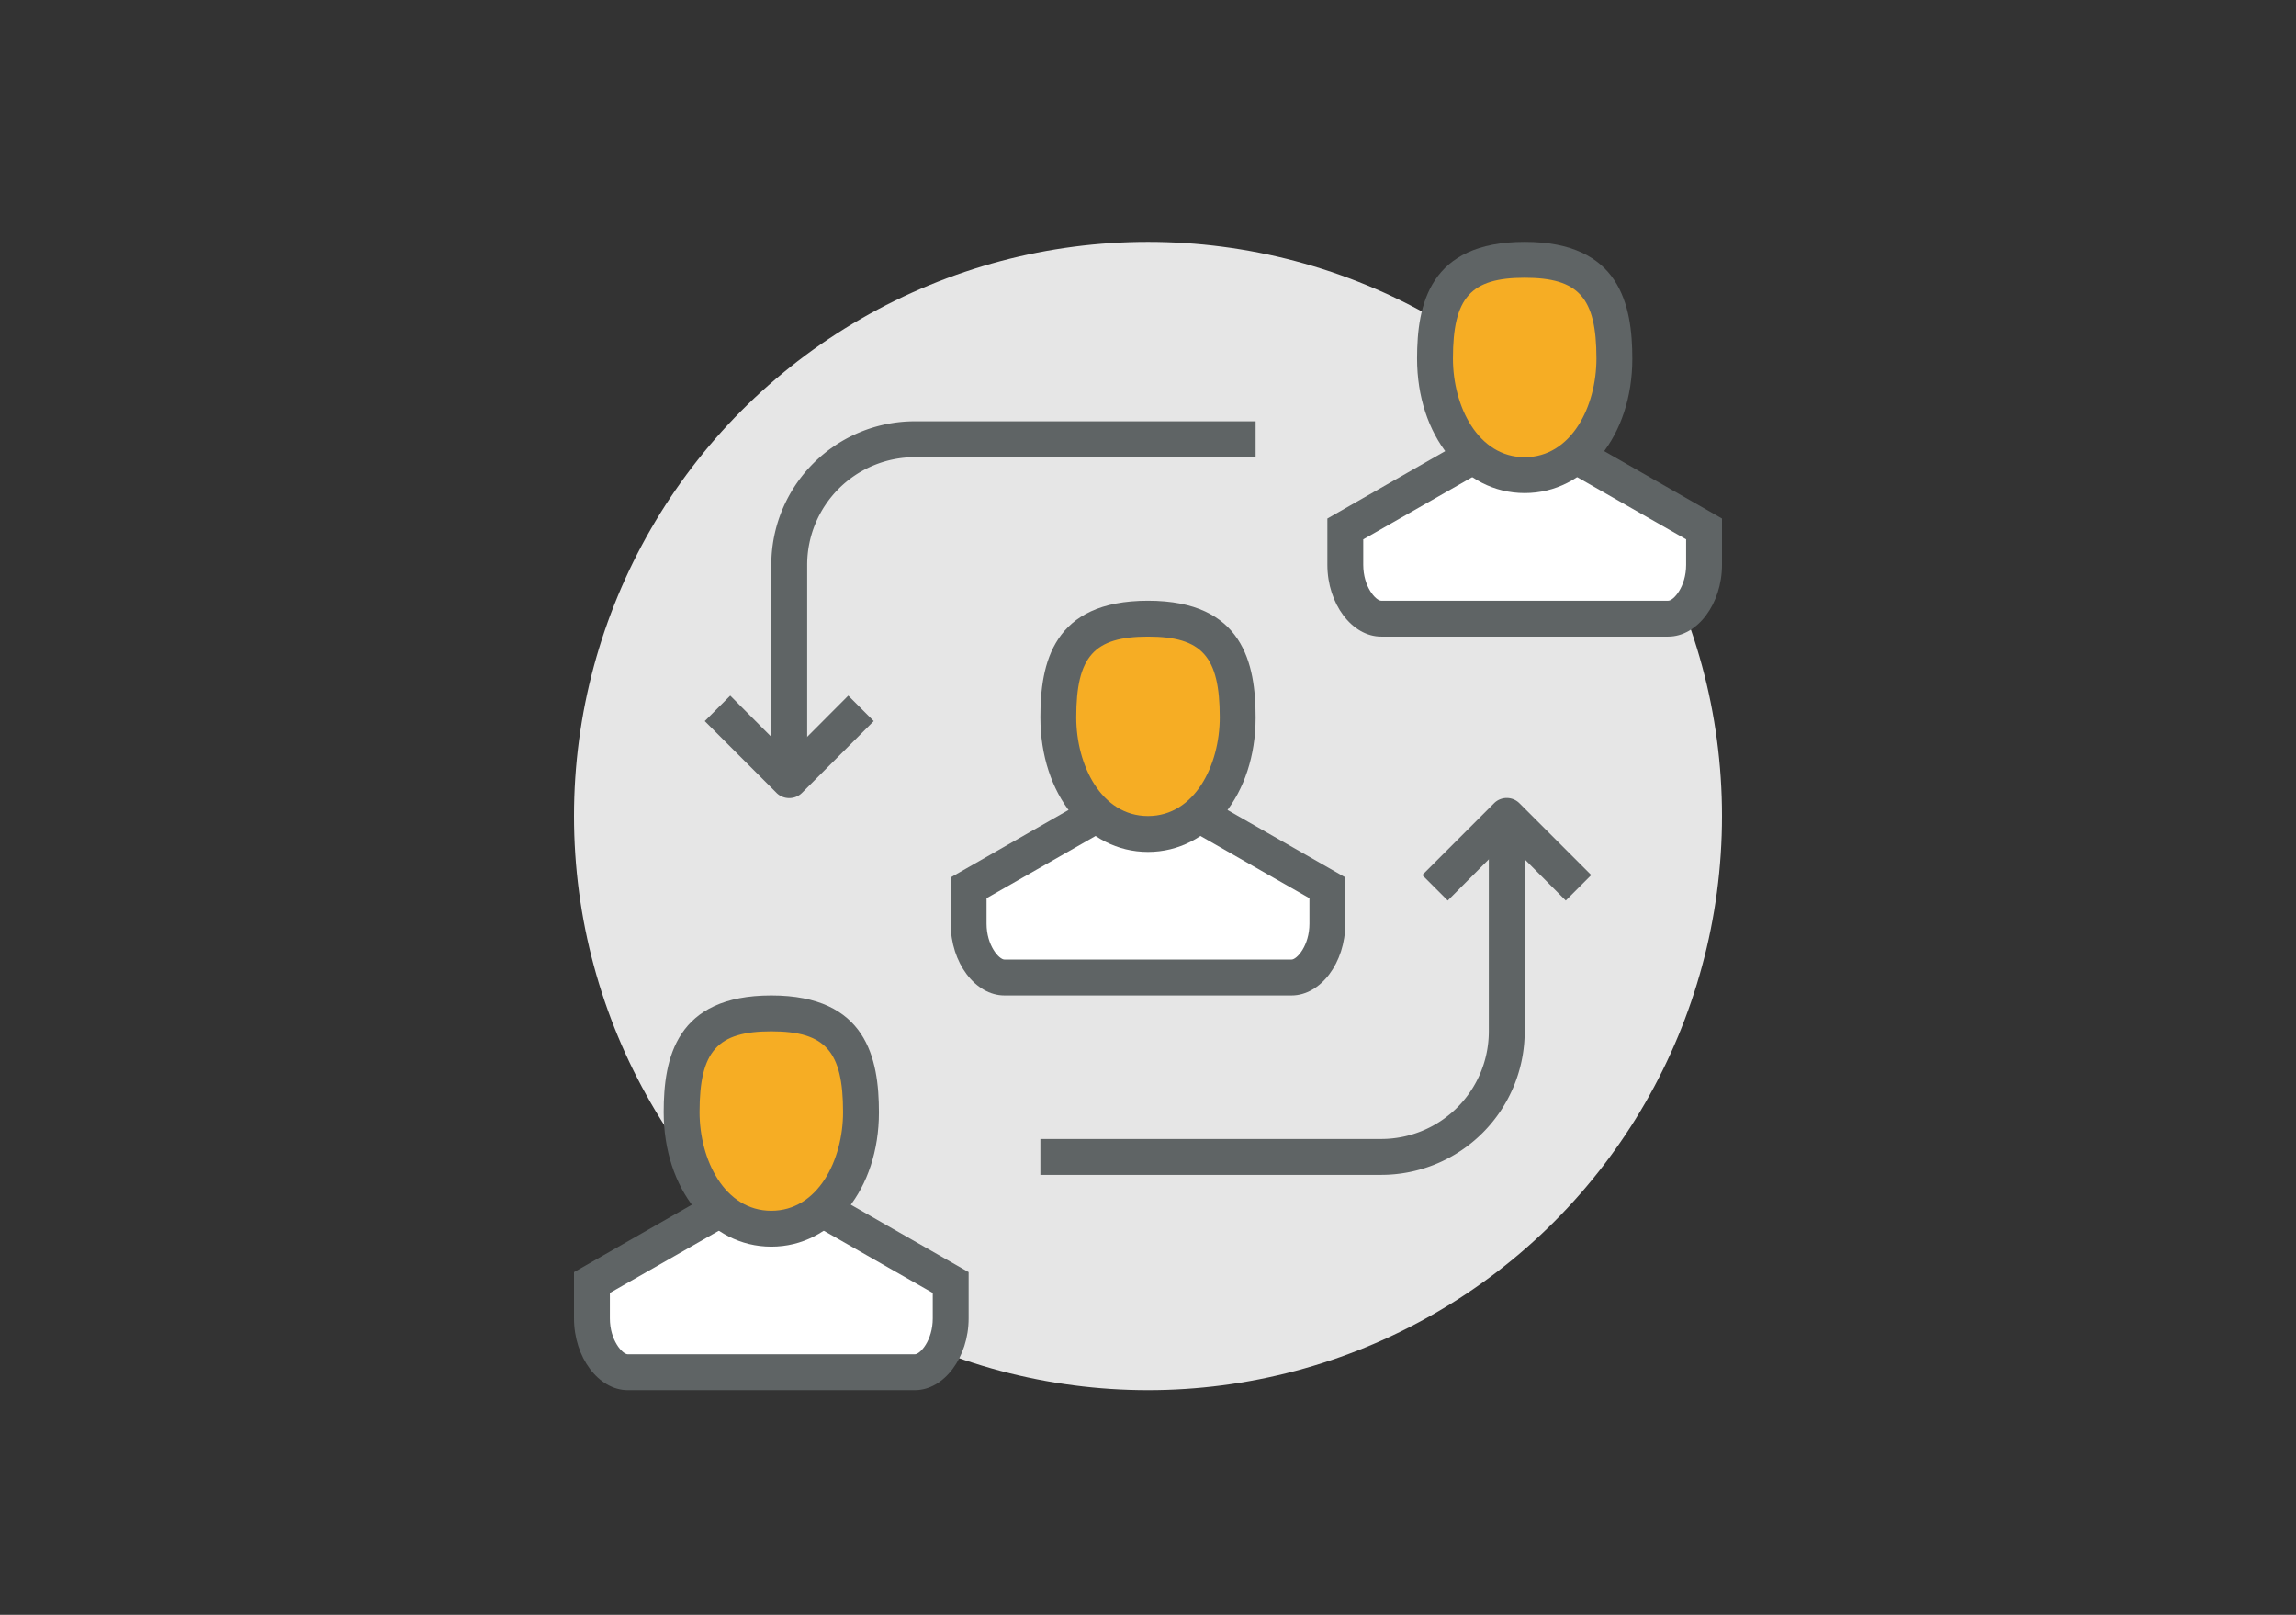
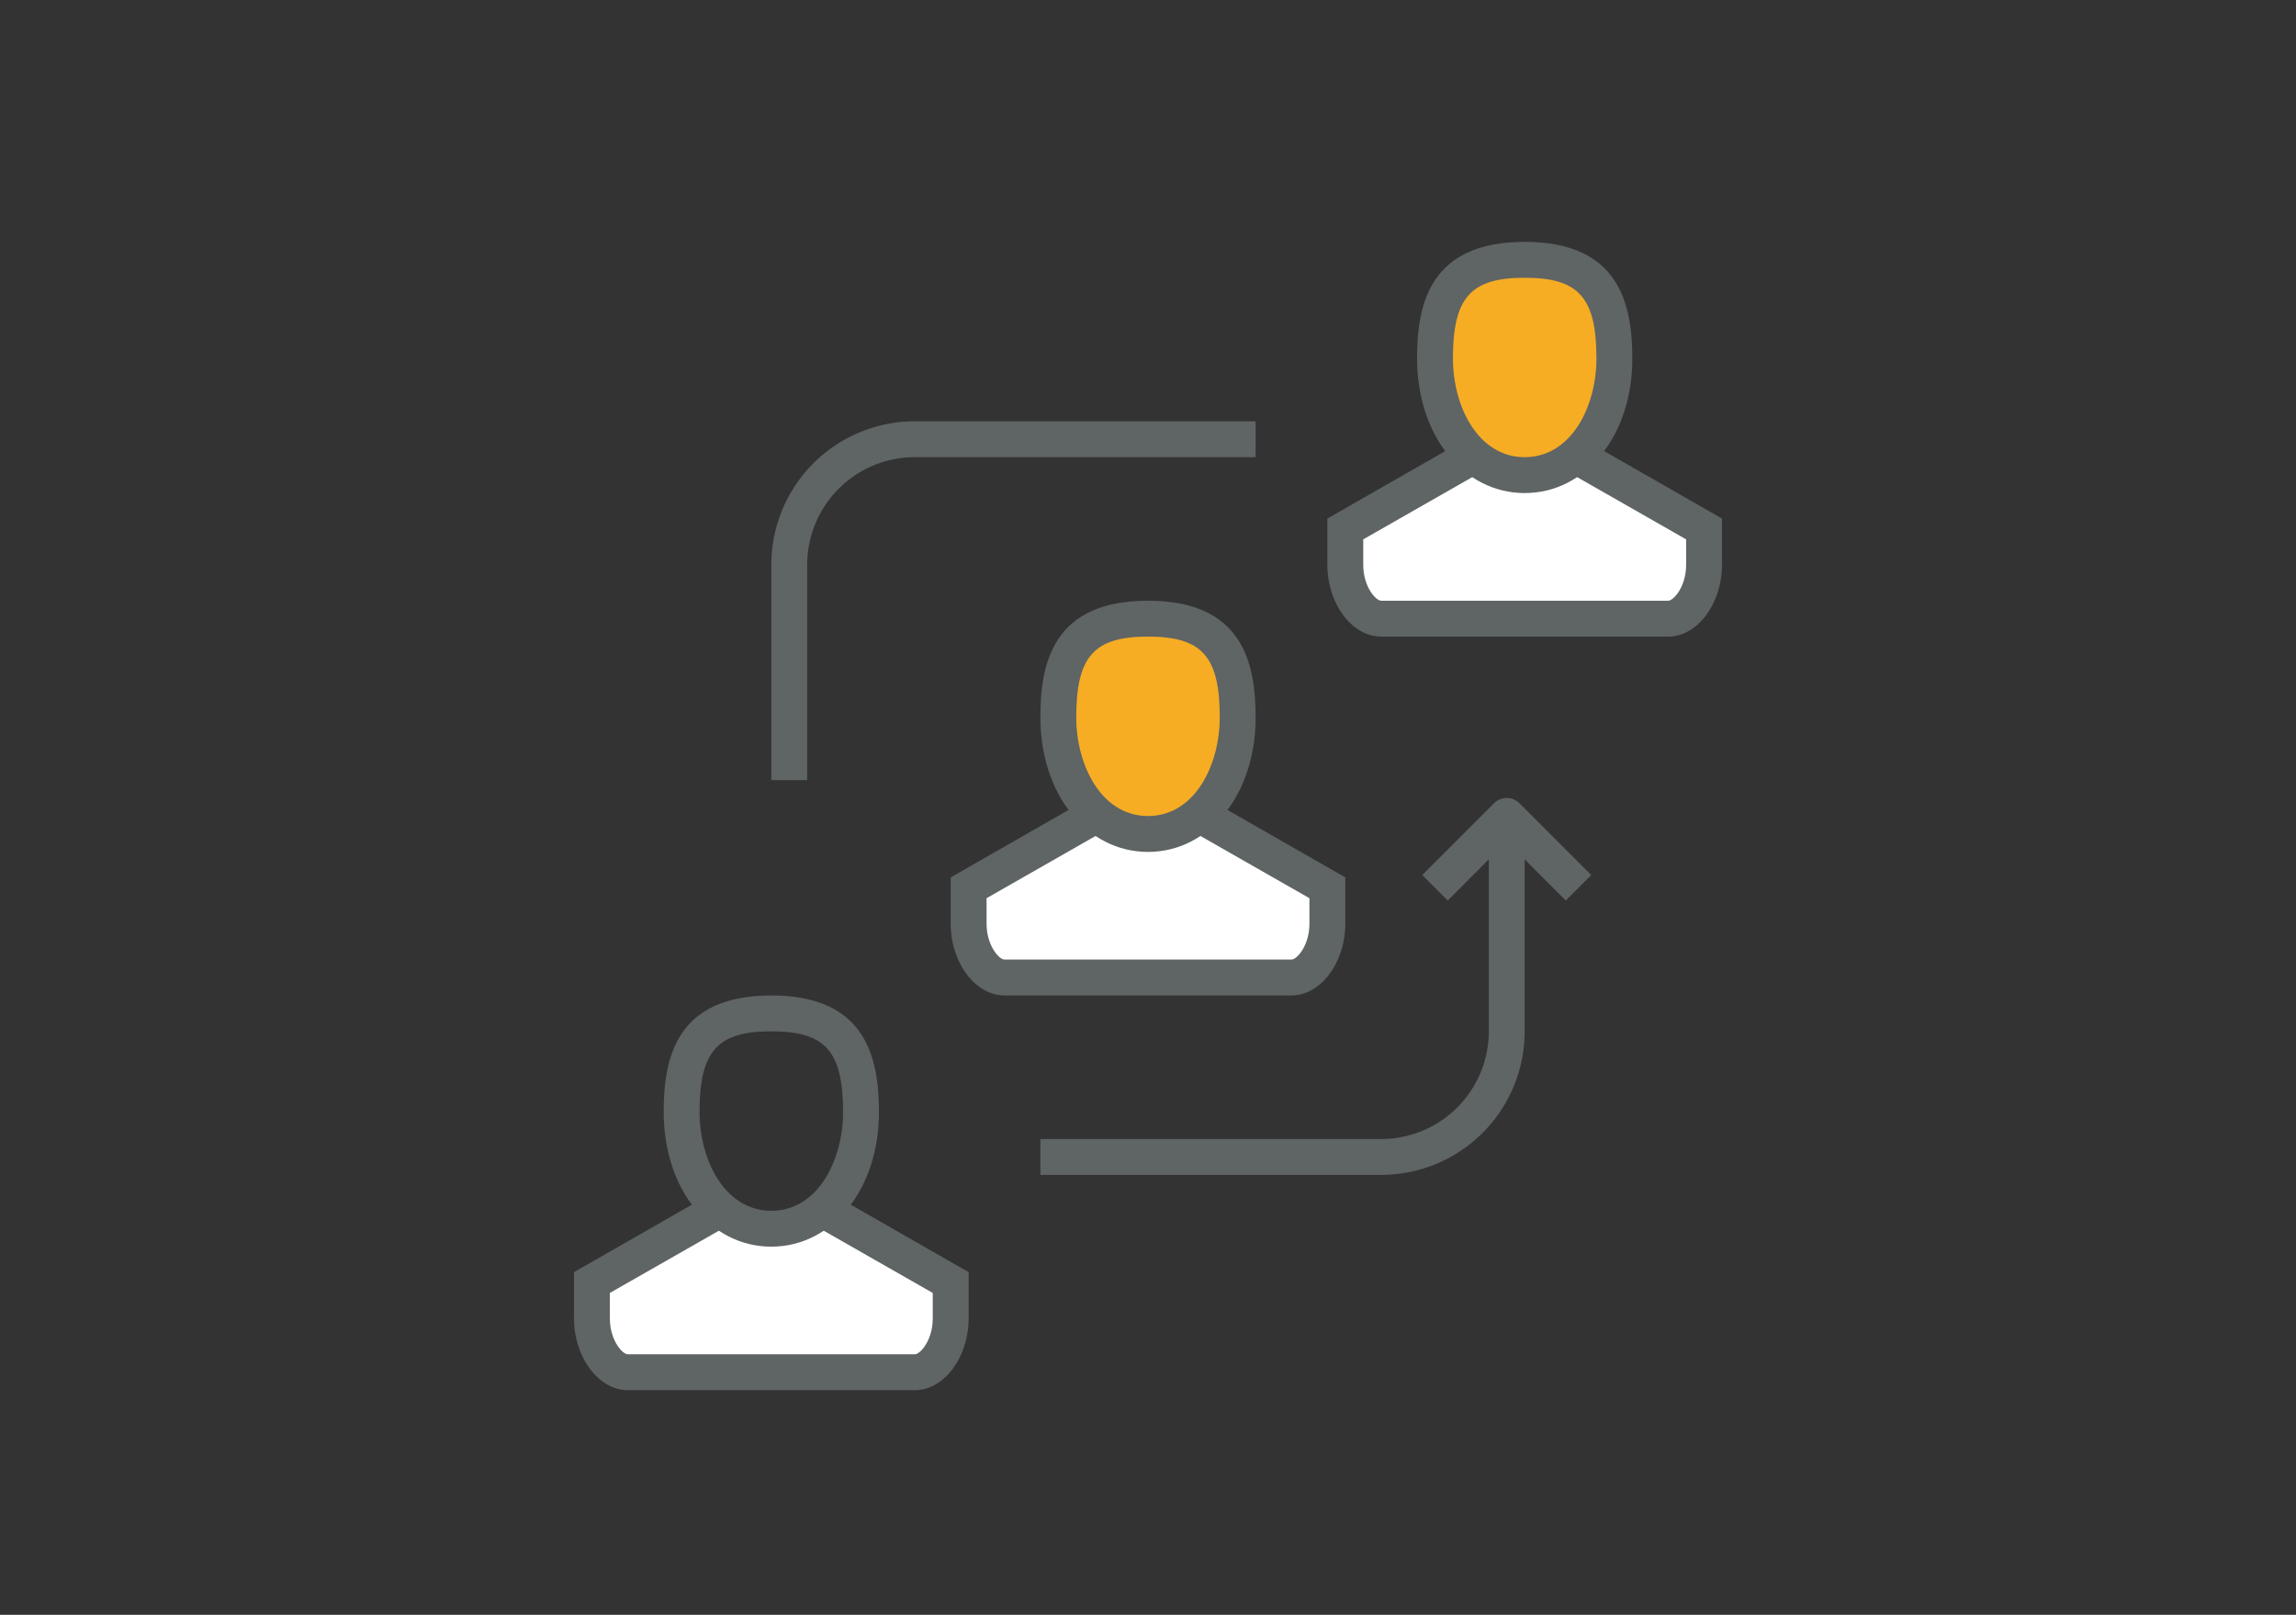
<svg xmlns="http://www.w3.org/2000/svg" id="Layer_1" data-name="Layer 1" viewBox="0 0 128 90">
  <rect x="0" y="0" width="128" height="90" fill="#333333" stroke="none" />
  <defs>
    <style>.cls-1{fill:none;}.cls-2{fill:#e6e6e6;}.cls-3{fill:#5f6465;}.cls-4{fill:#fff;}.cls-5{fill:#f6ad24;}</style>
  </defs>
  <title>Artboard 11</title>
  <rect class="cls-1" y="0.48" width="128" height="90" />
-   <circle class="cls-2" cx="64" cy="45.48" r="32" />
-   <path class="cls-3" d="M44,44.48a1,1,0,0,1-.71-.29l-4-4,1.42-1.42L44,42.07l3.29-3.3,1.42,1.42-4,4A1,1,0,0,1,44,44.48Z" />
  <path class="cls-3" d="M45,43.48H43v-12a8,8,0,0,1,8-8H70v2H51a6,6,0,0,0-6,6Z" />
  <path class="cls-3" d="M87.29,50.19,84,46.89l-3.29,3.3-1.42-1.42,4-4a1,1,0,0,1,1.42,0l4,4Z" />
  <path class="cls-3" d="M77,65.48H58v-2H77a6,6,0,0,0,6-6v-12h2v12A8,8,0,0,1,77,65.48Z" />
  <path class="cls-4" d="M61,45.48l-7,4v2c0,1.66,1,3,2,3H72c1,0,2-1.34,2-3v-2l-7-4Z" />
  <path class="cls-5" d="M59,40c0,3.5,2,6.5,5,6.5s5-3,5-6.5-1-5.5-5-5.5S59,36.48,59,40Z" />
  <path class="cls-3" d="M64,47.48c-3.42,0-6-3.22-6-7.5,0-3,.68-6.5,6-6.5S70,37,70,40C70,44.26,67.42,47.48,64,47.48Zm0-12c-3,0-4,1.09-4,4.5,0,2.67,1.4,5.5,4,5.5s4-2.83,4-5.5C68,36.57,67,35.48,64,35.48Z" />
  <path class="cls-3" d="M72,55.48H56c-1.63,0-3-1.83-3-4V48.9l7.5-4.29,1,1.74L55,50.06v1.42c0,1.22.7,2,1,2H72c.3,0,1-.78,1-2V50.06l-6.5-3.71,1-1.74L75,48.9v2.58C75,53.65,73.63,55.48,72,55.48Z" />
  <path class="cls-4" d="M40,67.48l-7,4v2c0,1.66,1,3,2,3H51c1,0,2-1.34,2-3v-2l-7-4Z" />
-   <path class="cls-5" d="M38,62c0,3.5,2,6.5,5,6.5s5-3,5-6.5-1-5.5-5-5.5S38,58.48,38,62Z" />
  <path class="cls-3" d="M43,69.48c-3.42,0-6-3.22-6-7.5,0-3,.68-6.5,6-6.5S49,59,49,62C49,66.26,46.42,69.48,43,69.48Zm0-12c-3,0-4,1.09-4,4.5,0,2.67,1.4,5.5,4,5.5s4-2.83,4-5.5C47,58.57,46,57.48,43,57.48Z" />
  <path class="cls-3" d="M51,77.48H35c-1.63,0-3-1.83-3-4V70.9l7.5-4.29,1,1.74L34,72.06v1.42c0,1.22.7,2,1,2H51c.3,0,1-.78,1-2V72.06l-6.5-3.71,1-1.74L54,70.9v2.58C54,75.65,52.63,77.48,51,77.48Z" />
  <path class="cls-4" d="M82,25.48l-7,4v2c0,1.66,1,3,2,3H93c1,0,2-1.34,2-3v-2l-7-4Z" />
  <path class="cls-5" d="M80,20c0,3.5,2,6.5,5,6.5s5-3,5-6.5-1-5.5-5-5.5S80,16.48,80,20Z" />
  <path class="cls-3" d="M85,27.48c-3.42,0-6-3.22-6-7.5,0-3,.68-6.5,6-6.5S91,17,91,20C91,24.26,88.42,27.48,85,27.48Zm0-12c-3,0-4,1.09-4,4.5,0,2.67,1.4,5.5,4,5.5s4-2.83,4-5.5C89,16.57,88,15.48,85,15.48Z" />
  <path class="cls-3" d="M93,35.48H77c-1.63,0-3-1.83-3-4V28.9l7.5-4.29,1,1.74L76,30.06v1.42c0,1.22.7,2,1,2H93c.3,0,1-.78,1-2V30.06l-6.5-3.71,1-1.74L96,28.9v2.58C96,33.65,94.63,35.48,93,35.48Z" />
</svg>